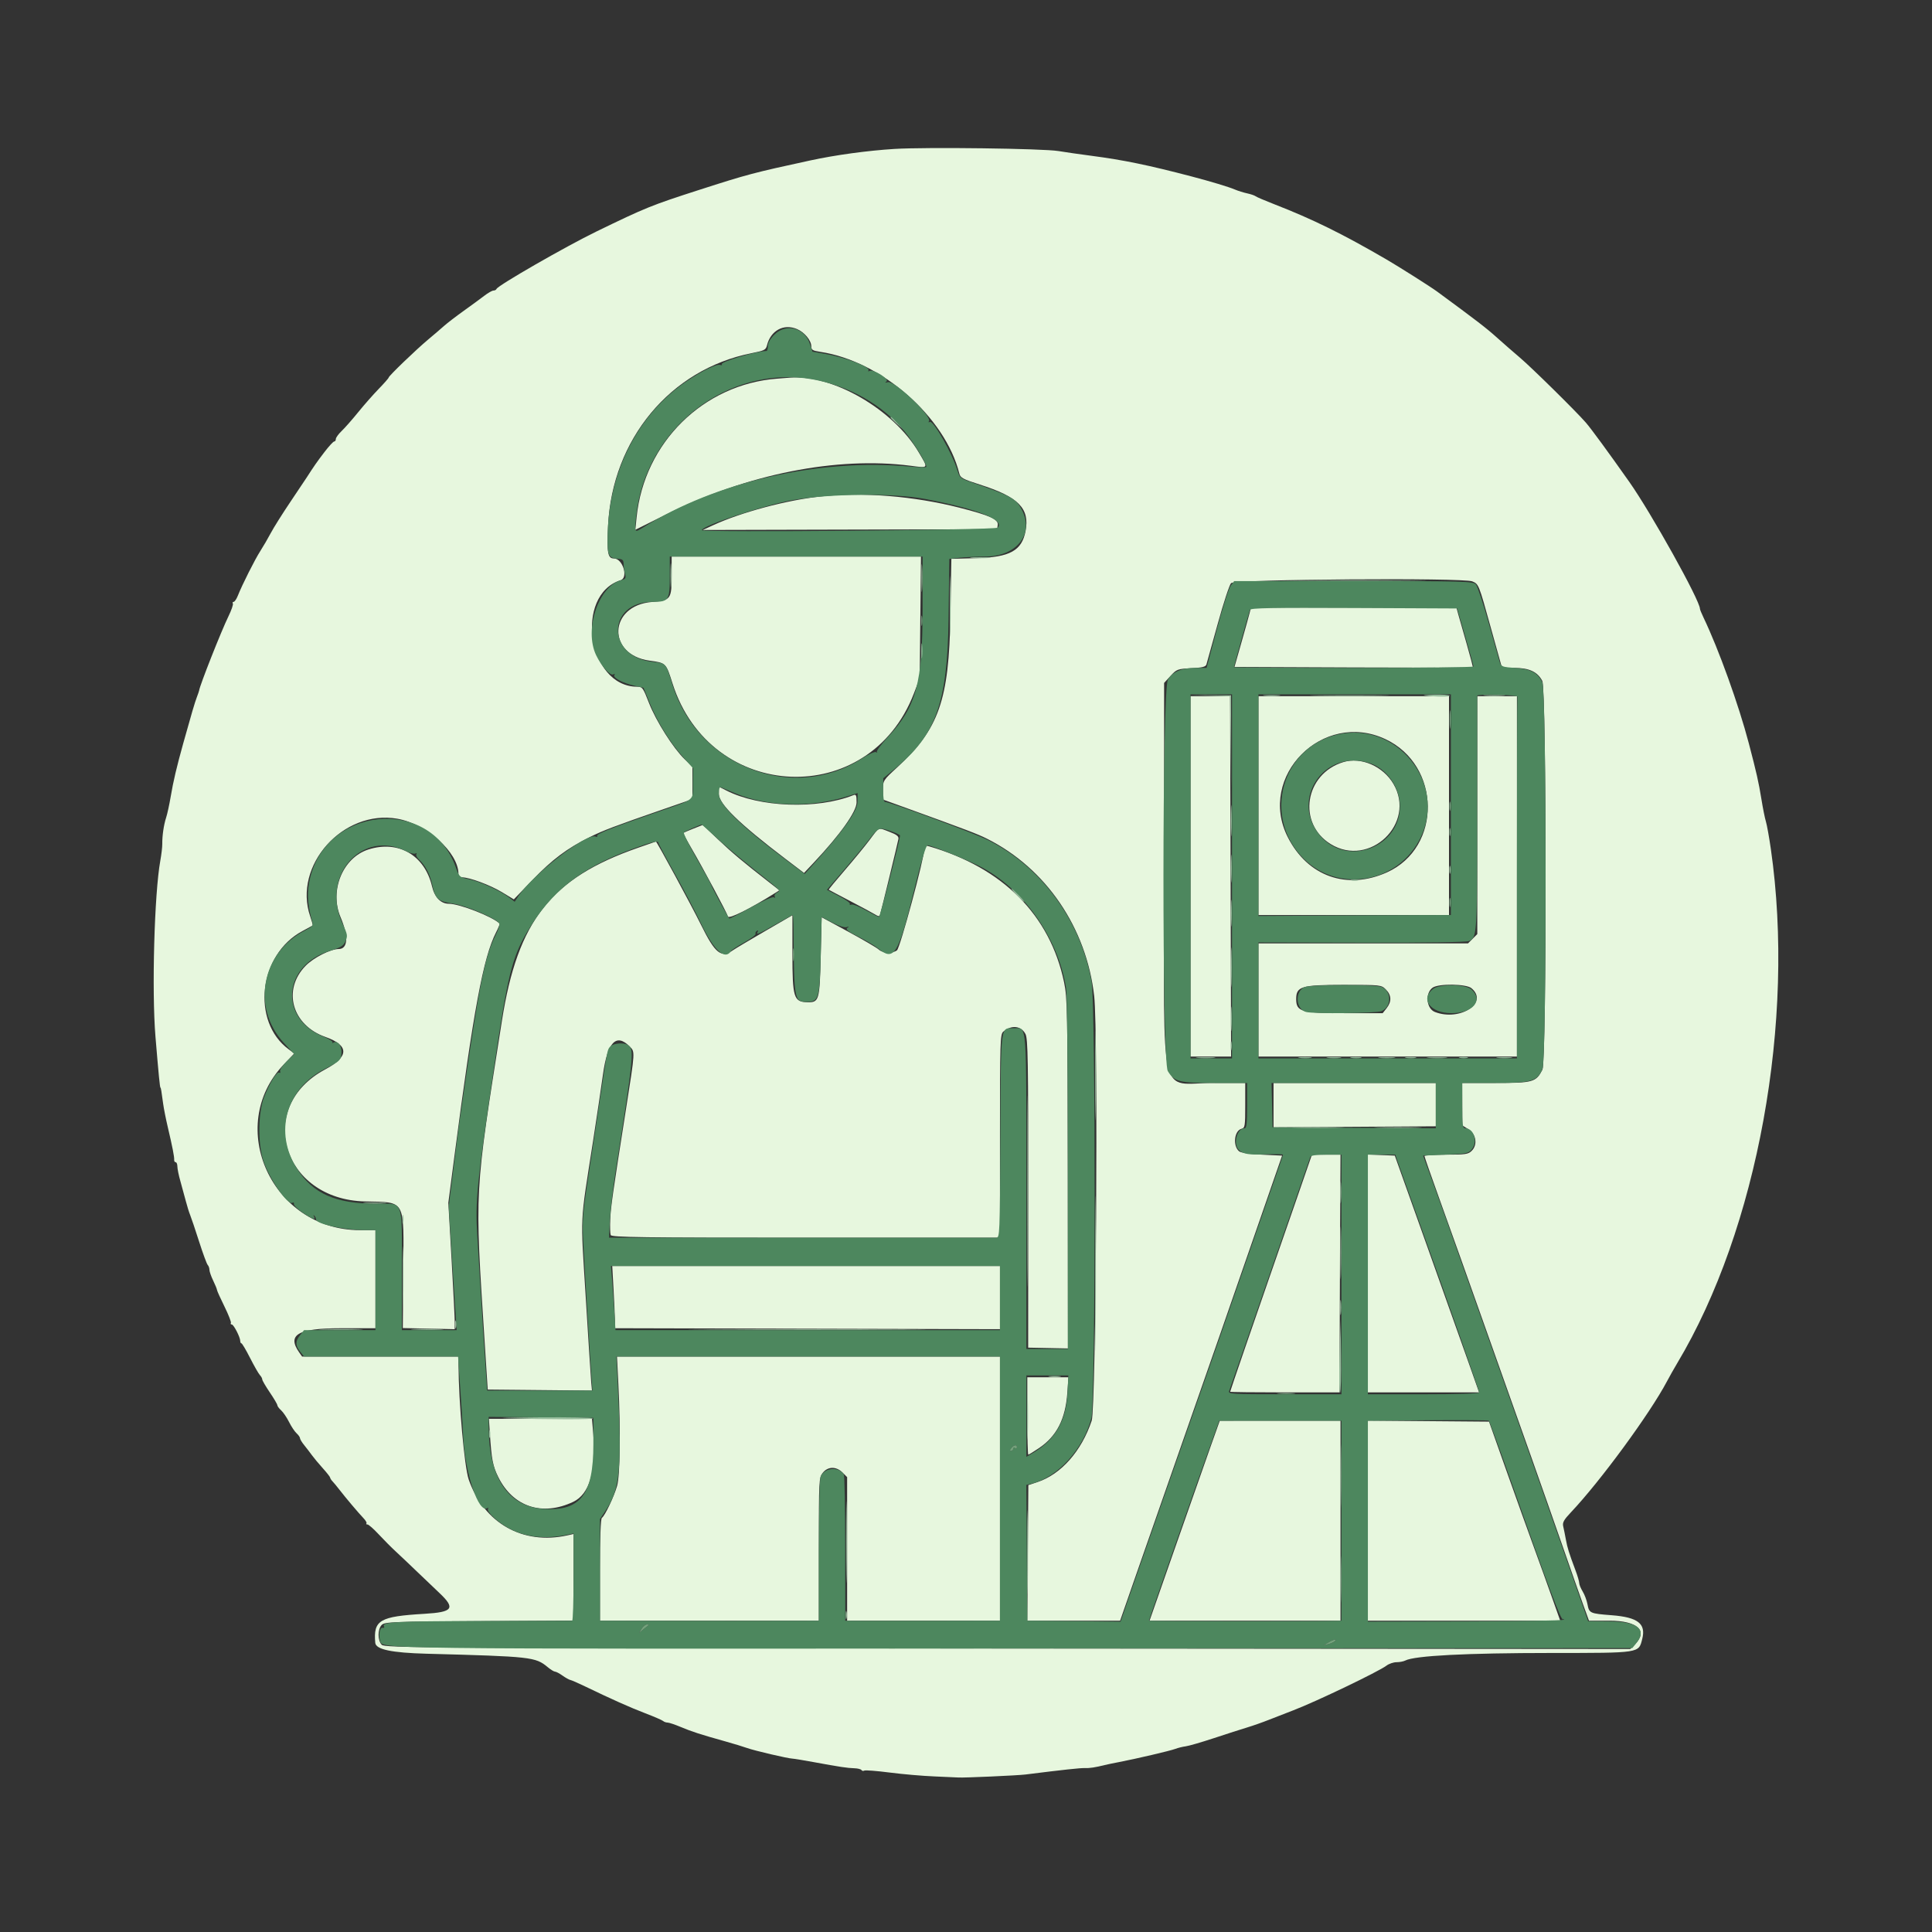
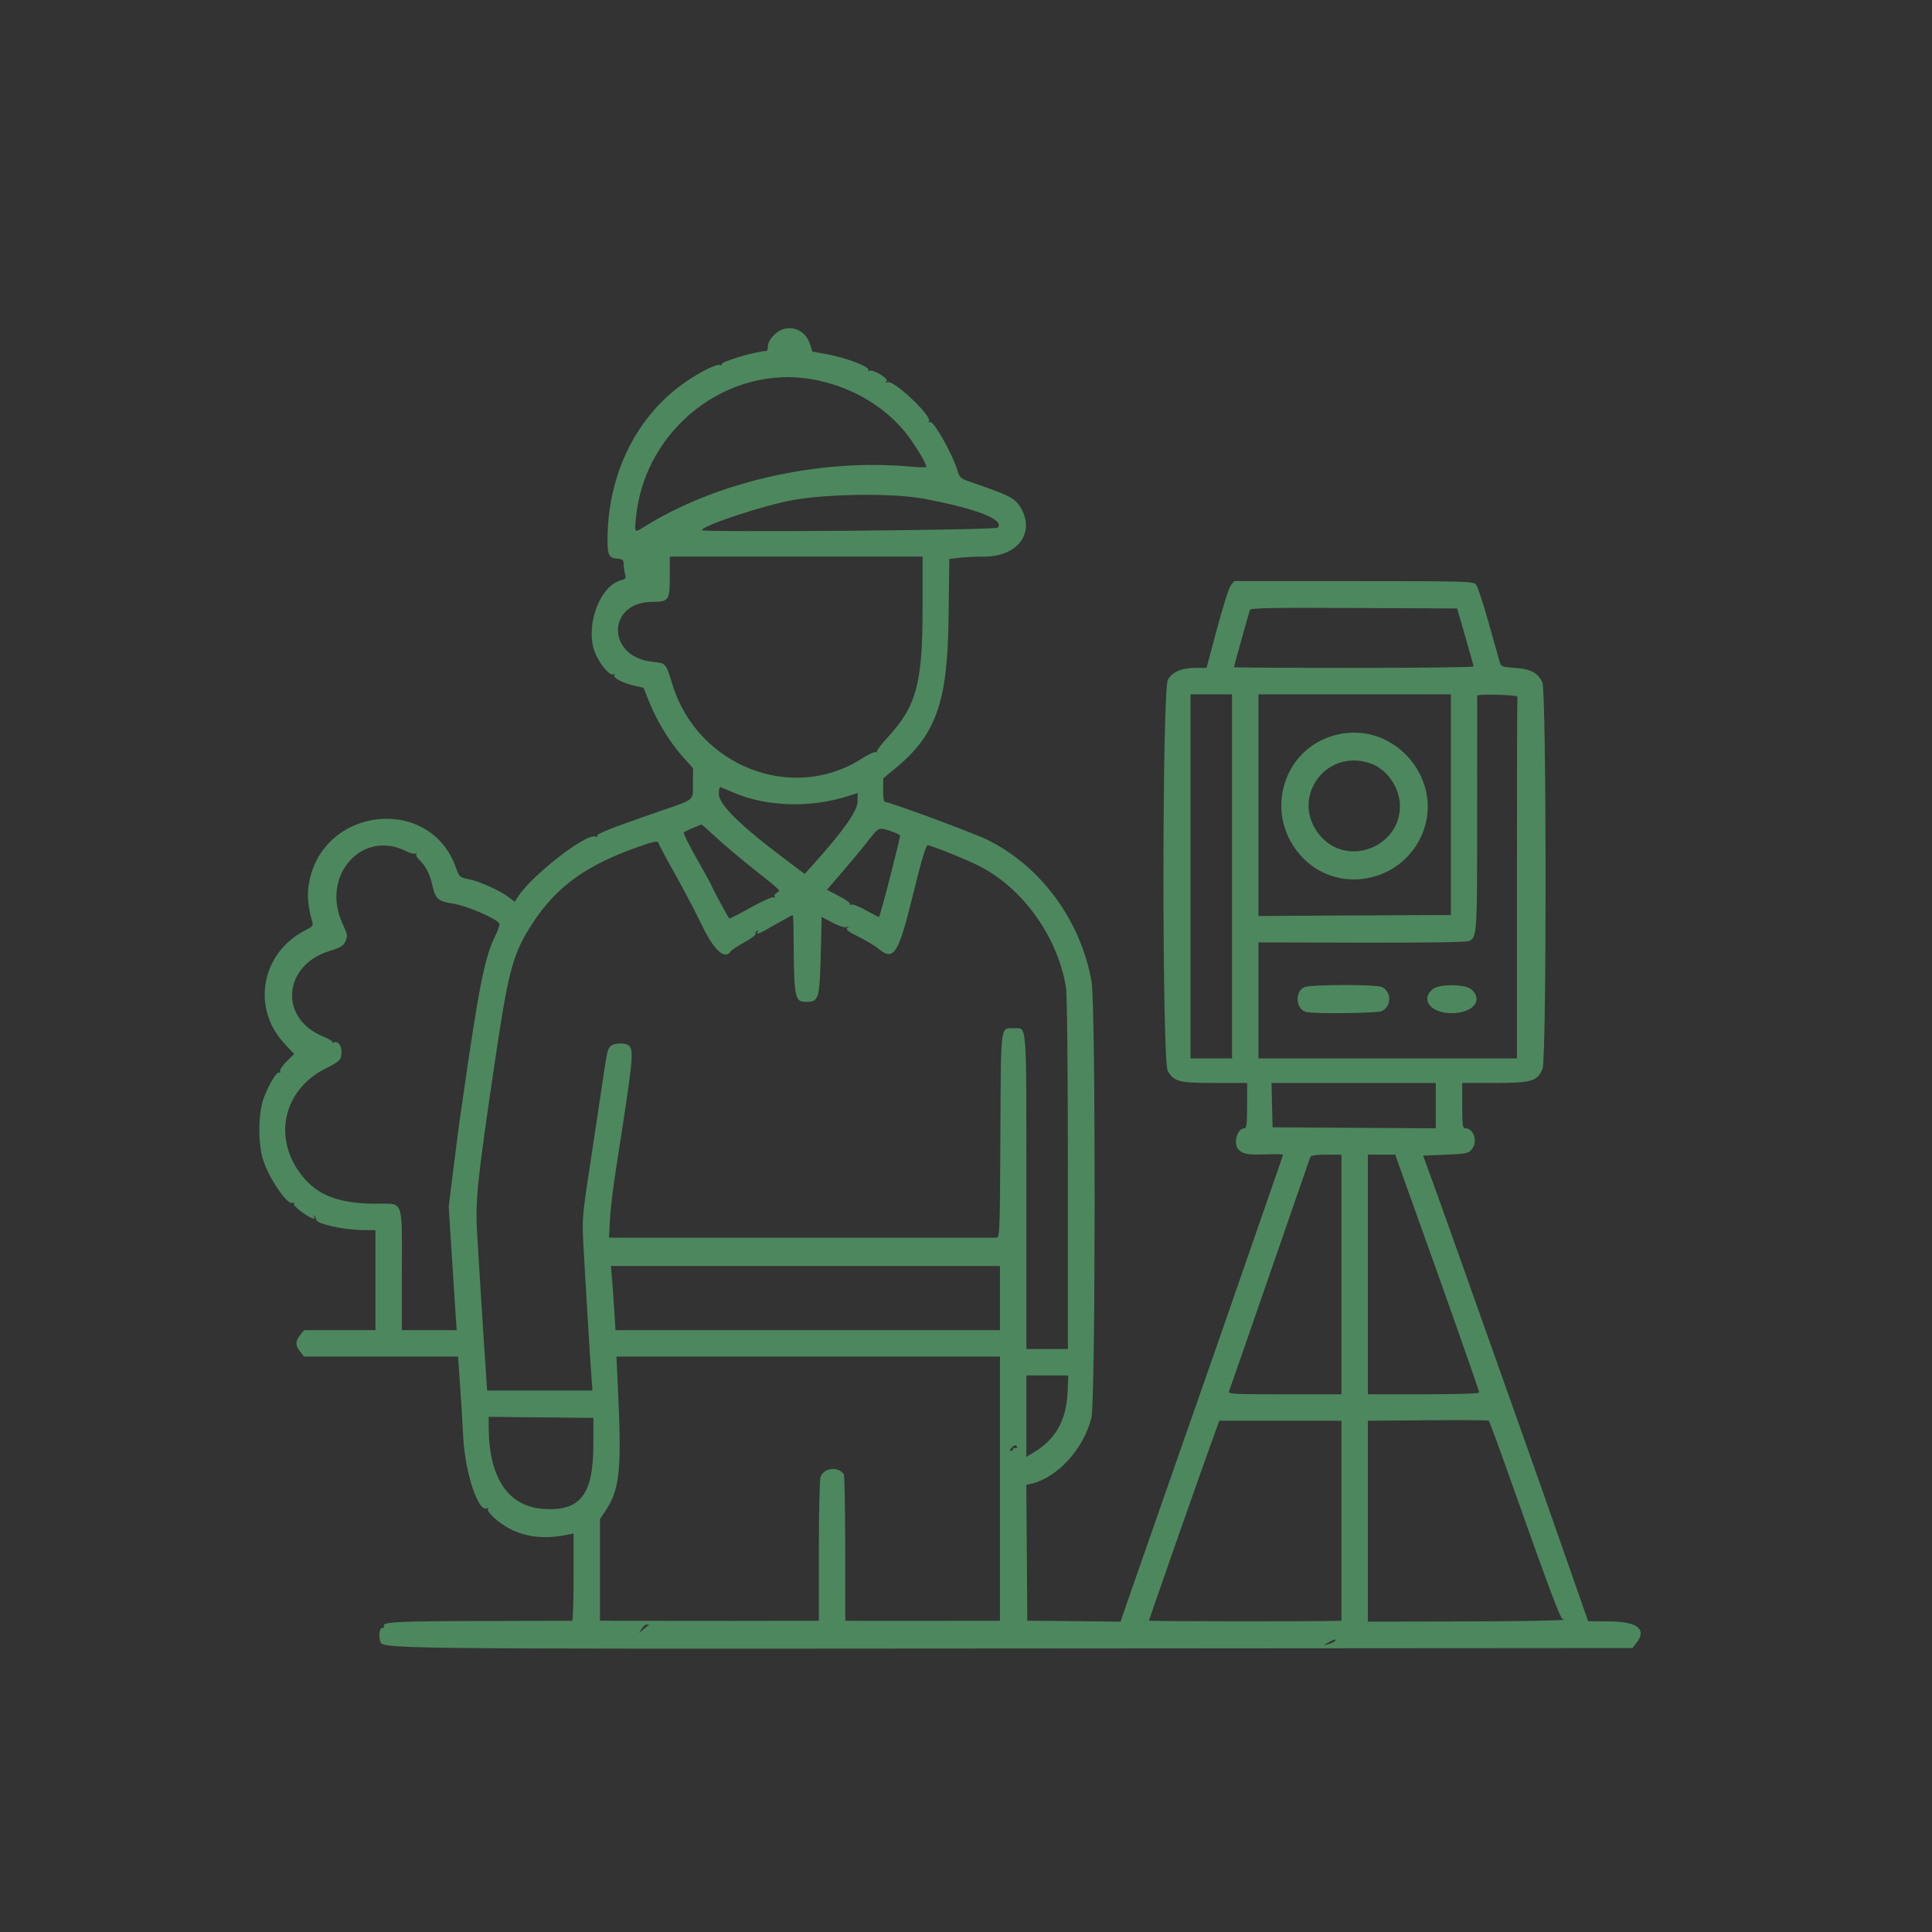
<svg xmlns="http://www.w3.org/2000/svg" id="svg" width="512" height="512" viewBox="0, 0, 512,512">
  <rect x="0" y="0" width="512" height="512" fill="#333333" stroke="none" />
  <g id="svgg">
-     <path id="path0" d="M237.000 39.471 C 229.913 39.911,221.368 41.080,214.750 42.515 C 199.638 45.792,198.069 46.208,185.250 50.337 C 172.610 54.409,171.095 55.022,158.113 61.327 C 149.955 65.288,131.944 75.637,131.583 76.569 C 131.492 76.806,131.129 77.000,130.777 77.000 C 130.425 77.000,129.333 77.619,128.351 78.375 C 127.368 79.131,124.918 80.926,122.907 82.363 C 120.896 83.800,118.548 85.600,117.691 86.363 C 116.833 87.126,114.922 88.763,113.444 90.000 C 110.197 92.719,103.015 99.632,103.006 100.048 C 103.003 100.212,101.819 101.562,100.375 103.048 C 98.931 104.534,96.474 107.325,94.915 109.250 C 93.356 111.175,91.387 113.411,90.540 114.219 C 89.693 115.026,89.000 115.982,89.000 116.344 C 89.000 116.705,88.802 117.000,88.560 117.000 C 88.318 117.000,87.137 118.289,85.935 119.864 C 83.995 122.407,83.266 123.452,81.268 126.555 C 80.983 126.998,79.024 129.926,76.914 133.061 C 74.804 136.197,72.487 139.884,71.764 141.256 C 71.041 142.628,69.799 144.762,69.005 146.000 C 67.538 148.284,64.200 154.913,63.024 157.875 C 62.669 158.769,62.168 159.500,61.910 159.500 C 61.652 159.500,61.563 159.697,61.712 159.938 C 61.860 160.179,61.337 161.697,60.549 163.313 C 58.619 167.266,52.932 181.658,52.769 183.000 C 52.752 183.137,52.482 183.925,52.168 184.750 C 51.617 186.199,50.763 189.096,48.559 197.000 C 46.818 203.246,45.920 207.059,45.236 211.116 C 44.877 213.243,44.333 215.742,44.026 216.671 C 43.405 218.552,42.974 221.510,43.004 223.680 C 43.015 224.466,42.782 226.445,42.486 228.077 C 40.902 236.812,40.193 262.597,41.202 274.750 C 42.045 284.899,42.374 288.250,42.528 288.250 C 42.640 288.250,42.802 289.220,43.236 292.500 C 43.400 293.738,43.958 296.550,44.477 298.750 C 45.695 303.911,46.218 306.595,46.159 307.375 C 46.133 307.719,46.311 308.000,46.556 308.000 C 46.800 308.000,47.003 308.506,47.006 309.125 C 47.009 309.744,47.365 311.488,47.798 313.000 C 48.230 314.512,48.874 316.875,49.230 318.250 C 49.586 319.625,50.111 321.313,50.397 322.000 C 50.682 322.688,51.743 325.837,52.754 329.000 C 53.765 332.163,54.796 334.964,55.046 335.225 C 55.296 335.486,55.500 336.063,55.500 336.506 C 55.500 336.949,55.950 338.244,56.500 339.382 C 57.050 340.520,57.504 341.631,57.508 341.851 C 57.513 342.070,58.399 344.038,59.477 346.224 C 60.555 348.409,61.325 350.378,61.189 350.599 C 61.053 350.819,61.154 351.000,61.414 351.000 C 61.930 351.000,63.666 354.370,63.666 355.375 C 63.667 355.719,63.810 356.000,63.986 356.000 C 64.161 356.000,65.192 357.744,66.276 359.875 C 67.360 362.006,68.529 364.047,68.874 364.411 C 69.218 364.774,69.500 365.293,69.500 365.563 C 69.500 365.834,70.400 367.380,71.500 369.000 C 72.600 370.620,73.500 372.148,73.500 372.395 C 73.500 372.643,73.953 373.255,74.507 373.756 C 75.060 374.257,76.001 375.644,76.598 376.838 C 77.194 378.033,78.091 379.380,78.591 379.832 C 79.091 380.285,79.500 380.869,79.500 381.130 C 79.500 381.392,80.006 382.229,80.625 382.990 C 81.244 383.751,82.161 384.947,82.664 385.646 C 83.167 386.345,84.457 387.892,85.532 389.084 C 86.607 390.275,87.489 391.403,87.493 391.589 C 87.497 391.776,87.786 392.226,88.136 392.589 C 88.485 392.953,89.290 393.925,89.924 394.750 C 91.520 396.826,95.032 400.985,96.322 402.325 C 96.912 402.938,97.268 403.566,97.114 403.720 C 96.959 403.874,97.080 404.000,97.383 404.000 C 97.685 404.000,99.016 405.169,100.341 406.597 C 101.666 408.026,103.739 410.107,104.947 411.222 C 106.156 412.338,108.545 414.600,110.257 416.250 C 111.970 417.900,114.762 420.564,116.462 422.170 C 120.764 426.234,120.046 427.233,112.500 427.677 C 100.563 428.379,98.926 429.343,99.447 435.363 C 99.600 437.129,103.752 438.008,113.113 438.257 C 140.872 438.993,141.901 439.108,145.163 441.823 C 145.941 442.471,146.806 443.000,147.086 443.000 C 147.366 443.000,148.257 443.471,149.066 444.047 C 149.874 444.623,150.809 445.145,151.143 445.209 C 151.477 445.272,153.213 446.029,155.000 446.892 C 162.092 450.315,166.942 452.480,171.000 454.034 C 173.338 454.929,175.464 455.850,175.725 456.081 C 175.986 456.311,176.521 456.500,176.912 456.500 C 177.304 456.500,178.891 457.032,180.437 457.682 C 183.379 458.918,185.600 459.635,192.250 461.495 C 194.450 462.111,197.037 462.899,198.000 463.247 C 199.909 463.938,208.792 466.015,210.000 466.053 C 210.412 466.066,213.000 466.491,215.750 466.998 C 222.514 468.245,224.568 468.555,226.443 468.608 C 227.319 468.633,228.156 468.847,228.302 469.085 C 228.449 469.322,228.780 469.386,229.039 469.226 C 229.297 469.066,232.319 469.298,235.755 469.741 C 239.190 470.184,244.532 470.647,247.625 470.770 C 250.719 470.893,253.588 471.021,254.000 471.055 C 255.325 471.164,269.680 470.523,271.750 470.263 C 281.592 469.024,286.443 468.499,287.500 468.559 C 288.662 468.624,290.323 468.371,292.750 467.758 C 293.300 467.619,294.988 467.269,296.500 466.979 C 301.095 466.100,310.172 463.972,311.500 463.463 C 312.188 463.199,313.425 462.895,314.250 462.787 C 315.075 462.679,318.450 461.699,321.750 460.608 C 325.050 459.517,328.988 458.251,330.500 457.796 C 332.012 457.341,334.600 456.432,336.250 455.775 C 337.900 455.119,340.825 453.981,342.750 453.246 C 348.736 450.961,365.333 443.001,367.442 441.403 C 368.098 440.906,369.294 440.500,370.100 440.500 C 370.906 440.500,371.945 440.302,372.408 440.061 C 374.885 438.769,388.533 438.064,411.225 438.054 C 434.789 438.044,434.250 438.128,435.210 434.338 C 436.237 430.289,434.057 428.593,427.136 428.057 C 421.321 427.607,421.144 427.526,420.692 425.118 C 420.502 424.102,419.931 422.591,419.425 421.760 C 418.918 420.930,418.503 419.917,418.502 419.510 C 418.501 419.102,418.077 417.640,417.560 416.260 C 415.781 411.513,415.384 410.244,414.973 408.000 C 414.747 406.762,414.429 405.188,414.267 404.500 C 414.030 403.490,414.427 402.770,416.334 400.756 C 424.084 392.568,437.256 374.608,441.746 366.107 C 442.431 364.811,443.665 362.625,444.488 361.250 C 465.781 325.685,475.842 270.420,469.293 225.000 C 468.837 221.838,468.246 218.557,467.980 217.709 C 467.714 216.862,467.174 214.162,466.780 211.709 C 466.082 207.367,465.484 204.720,463.456 197.000 C 460.771 186.774,455.469 172.047,451.475 163.717 C 450.939 162.599,450.500 161.525,450.500 161.330 C 450.500 159.128,437.589 135.942,431.765 127.685 C 426.111 119.670,421.701 113.651,420.271 112.000 C 417.723 109.057,405.893 97.402,402.762 94.750 C 401.138 93.375,398.374 90.962,396.619 89.388 C 393.842 86.898,391.367 84.995,380.810 77.236 C 379.113 75.989,370.762 70.699,367.413 68.750 C 355.786 61.982,347.821 58.061,337.750 54.148 C 335.275 53.186,333.025 52.223,332.750 52.007 C 332.475 51.792,331.463 51.447,330.502 51.241 C 329.541 51.035,328.078 50.576,327.252 50.222 C 325.677 49.546,320.826 48.083,315.750 46.752 C 304.326 43.758,297.720 42.396,289.250 41.289 C 286.225 40.894,282.288 40.327,280.500 40.030 C 276.418 39.350,245.363 38.951,237.000 39.471 M211.182 87.189 C 213.167 88.019,215.000 90.213,215.000 91.761 C 215.000 92.721,215.350 92.939,217.375 93.242 C 233.551 95.662,250.507 110.509,254.240 125.520 C 254.514 126.623,255.224 127.002,259.653 128.412 C 269.912 131.677,272.915 134.715,271.793 140.694 C 270.809 145.943,267.659 147.680,258.686 147.920 L 252.122 148.095 251.871 163.173 C 251.498 185.555,248.826 193.166,237.763 203.360 C 234.031 206.799,234.000 206.848,234.000 209.359 L 234.000 211.891 239.875 214.018 C 256.308 219.968,259.082 221.024,261.563 222.269 C 277.218 230.129,287.924 245.853,289.977 264.000 C 291.065 273.623,290.477 373.022,289.311 376.500 C 286.600 384.583,281.211 390.687,274.946 392.768 L 272.524 393.572 272.387 411.536 L 272.250 429.500 284.545 429.500 L 296.839 429.500 300.974 417.625 C 303.248 411.094,308.927 394.837,313.594 381.500 C 323.012 354.584,324.171 351.254,333.356 324.750 L 339.767 306.250 334.457 306.000 C 331.223 305.848,328.848 305.500,328.379 305.110 C 326.653 303.672,327.076 299.648,329.006 299.143 C 329.928 298.902,330.000 298.451,330.000 292.942 L 330.000 287.000 321.452 287.000 C 306.942 287.000,308.500 293.639,308.500 231.791 L 308.500 180.985 310.200 179.130 C 311.830 177.352,312.058 177.266,315.684 177.083 C 318.647 176.934,319.521 176.714,319.718 176.071 C 319.857 175.620,321.207 170.766,322.718 165.285 C 324.229 159.804,325.819 154.967,326.250 154.535 C 327.279 153.506,387.738 153.063,390.161 154.067 C 391.871 154.775,391.888 154.816,395.041 166.207 C 396.419 171.181,397.663 175.644,397.806 176.125 C 398.021 176.845,398.660 177.000,401.409 177.002 C 405.261 177.004,407.484 178.053,408.726 180.453 C 409.872 182.670,409.905 281.267,408.760 283.481 C 407.053 286.782,406.289 287.000,396.433 287.000 L 387.500 287.000 387.519 292.625 L 387.539 298.250 389.144 299.257 C 391.200 300.545,391.636 303.364,390.028 304.972 C 389.110 305.890,388.386 306.000,383.250 306.000 C 380.087 306.000,377.500 306.167,377.500 306.370 C 377.500 306.574,379.285 311.693,381.466 317.745 C 385.115 327.869,387.558 334.726,397.501 362.750 C 399.452 368.250,403.166 378.712,405.754 386.000 C 408.341 393.288,412.137 404.087,414.190 410.000 C 416.242 415.913,418.635 422.719,419.508 425.125 L 421.095 429.500 426.570 429.500 C 433.946 429.500,436.837 432.208,433.270 435.775 L 432.041 437.004 267.038 436.877 C 111.175 436.757,101.988 436.702,101.168 435.882 C 100.039 434.753,100.039 431.747,101.168 430.618 C 101.964 429.821,104.080 429.739,127.018 429.612 L 152.000 429.473 152.000 417.999 L 152.000 406.525 150.375 406.887 C 138.592 409.516,128.238 403.662,124.216 392.097 C 123.071 388.802,121.545 371.638,121.508 361.625 L 121.500 359.500 100.778 359.500 L 80.057 359.500 79.278 358.389 C 76.008 353.719,78.953 352.000,90.227 352.000 L 99.500 352.000 99.500 339.000 L 99.500 326.000 95.355 326.000 C 72.144 326.000,59.538 298.515,75.212 282.082 L 77.984 279.176 76.483 278.066 C 66.519 270.700,68.579 252.938,80.113 246.759 C 81.563 245.982,82.806 245.307,82.874 245.258 C 82.941 245.209,82.634 244.103,82.189 242.798 C 77.611 229.362,90.924 214.469,105.279 216.968 C 113.086 218.328,121.497 225.928,121.500 231.625 C 121.500 232.150,121.879 232.500,122.447 232.500 C 124.395 232.500,129.873 234.533,132.967 236.403 L 136.168 238.339 141.158 233.159 C 146.348 227.770,150.310 224.804,156.250 221.858 C 159.857 220.070,162.790 218.959,175.875 214.425 L 183.500 211.783 183.500 207.493 L 183.500 203.203 181.455 201.226 C 178.408 198.282,173.857 191.098,171.977 186.266 C 170.398 182.206,170.244 181.999,168.784 181.989 C 155.766 181.896,152.077 157.693,164.481 153.756 C 166.591 153.086,165.015 148.000,162.698 148.000 C 161.058 148.000,160.803 146.573,161.146 139.312 C 162.226 116.460,177.664 97.868,199.089 93.618 C 202.534 92.935,202.960 92.723,203.248 91.553 C 204.218 87.603,207.652 85.715,211.182 87.189 M206.000 100.344 C 186.411 101.820,170.714 117.281,168.709 137.073 L 168.373 140.395 176.756 136.225 C 198.073 125.620,221.725 120.924,241.242 123.421 C 246.187 124.054,246.059 124.255,243.485 119.892 C 236.746 108.472,220.609 99.139,209.250 100.091 C 208.700 100.137,207.238 100.251,206.000 100.344 M217.554 131.560 C 208.497 132.531,196.464 135.742,189.000 139.179 L 186.250 140.446 225.250 140.348 L 264.250 140.250 264.411 139.113 C 264.622 137.631,262.320 136.595,254.250 134.541 C 242.222 131.478,228.624 130.373,217.554 131.560 M178.000 152.404 C 178.000 158.808,177.772 159.119,172.779 159.528 C 161.279 160.468,160.754 173.527,172.154 175.080 C 176.502 175.672,176.496 175.667,178.217 181.089 C 188.271 212.765,230.383 214.528,242.191 183.767 L 243.733 179.750 243.898 163.625 L 244.063 147.500 211.031 147.500 L 178.000 147.500 178.000 152.404 M331.180 162.375 C 330.994 163.131,330.011 166.675,328.996 170.250 L 327.151 176.750 358.655 176.879 C 375.982 176.950,390.223 176.944,390.300 176.867 C 390.378 176.789,389.662 174.031,388.711 170.738 C 387.759 167.445,386.751 163.906,386.471 162.875 L 385.961 161.000 358.740 161.000 L 331.519 161.000 331.180 162.375 M315.500 232.250 L 315.500 280.000 320.875 280.000 L 326.250 280.000 326.120 232.250 L 325.990 184.500 320.745 184.500 L 315.500 184.500 315.500 232.250 M333.500 213.500 L 333.500 242.500 358.750 242.500 L 384.000 242.500 384.000 213.500 L 384.000 184.500 358.750 184.500 L 333.500 184.500 333.500 213.500 M391.500 216.023 L 391.500 247.545 390.273 248.773 L 389.045 250.000 361.273 250.000 L 333.500 250.000 333.500 265.000 L 333.500 280.000 367.750 280.000 L 402.000 280.000 402.000 232.250 L 402.000 184.500 396.750 184.500 L 391.500 184.500 391.500 216.023 M367.123 195.867 C 381.931 202.797,382.191 224.617,367.544 231.190 C 356.950 235.944,346.568 232.264,341.287 221.881 C 333.079 205.746,350.579 188.125,367.123 195.867 M355.997 201.967 C 345.758 205.082,343.724 218.189,352.628 223.681 C 362.979 230.065,375.390 218.182,369.273 207.743 C 366.534 203.070,360.707 200.535,355.997 201.967 M190.500 210.405 C 190.500 213.027,195.906 218.293,208.163 227.610 L 213.077 231.345 215.712 228.548 C 222.649 221.184,227.000 215.060,227.000 212.658 C 227.000 210.702,226.881 210.440,226.125 210.739 C 216.509 214.544,201.271 213.975,192.464 209.482 L 190.500 208.480 190.500 210.405 M183.752 219.596 C 182.377 220.137,181.185 220.649,181.101 220.732 C 181.018 220.816,182.050 222.766,183.395 225.067 C 186.278 229.999,192.680 241.978,192.912 242.875 C 193.111 243.647,198.828 240.806,205.403 236.666 L 206.556 235.940 203.903 233.876 C 196.971 228.481,193.962 225.957,190.260 222.431 L 186.250 218.612 183.752 219.596 M230.415 222.648 C 229.131 224.354,226.152 227.983,223.795 230.713 C 221.438 233.442,219.563 235.724,219.630 235.783 C 219.696 235.842,222.225 237.181,225.250 238.758 C 228.275 240.336,231.260 241.943,231.884 242.331 C 232.789 242.893,233.059 242.905,233.220 242.392 C 233.536 241.390,237.914 223.361,238.092 222.334 C 238.212 221.639,237.645 221.185,235.750 220.459 C 232.603 219.253,233.134 219.035,230.415 222.648 M168.976 224.710 C 146.020 232.723,137.193 243.962,133.016 270.500 C 125.638 317.365,125.793 314.479,128.446 355.750 L 129.250 368.250 143.064 368.383 L 156.879 368.516 156.681 366.383 C 156.572 365.210,155.918 355.060,155.228 343.829 C 153.822 320.961,153.620 325.258,157.188 302.250 C 158.126 296.200,159.297 288.329,159.790 284.760 C 160.970 276.207,163.289 273.743,166.826 277.281 C 168.320 278.775,168.343 278.356,165.921 293.750 C 162.364 316.361,161.854 319.932,161.718 323.182 C 161.639 325.069,161.695 326.925,161.841 327.307 C 162.065 327.892,170.156 328.000,213.553 328.000 L 265.000 328.000 265.000 301.077 C 265.000 276.057,265.062 274.102,265.875 273.403 C 268.039 271.545,270.626 271.826,271.773 274.045 C 272.407 275.270,272.509 281.254,272.494 316.307 L 272.477 357.141 277.743 357.245 L 283.010 357.349 282.965 311.049 C 282.923 267.919,282.856 264.446,281.988 260.306 C 278.259 242.511,265.771 229.958,246.125 224.259 C 245.254 224.006,244.997 224.138,244.985 224.841 C 244.940 227.464,238.529 251.243,237.703 251.846 C 236.444 252.767,234.004 252.659,232.868 251.631 C 232.340 251.153,228.722 249.034,224.829 246.923 L 217.750 243.085 217.500 253.526 C 217.221 265.158,217.061 265.697,213.905 265.607 C 210.353 265.506,210.000 264.342,210.000 252.747 L 210.000 242.550 202.653 246.815 C 198.612 249.160,194.850 251.399,194.292 251.789 C 191.132 254.003,189.542 252.741,185.725 244.988 C 183.294 240.051,174.033 222.959,173.823 223.022 C 173.783 223.034,171.602 223.794,168.976 224.710 M97.608 225.128 C 90.847 227.295,87.269 235.989,90.242 243.025 C 92.412 248.161,92.221 251.500,89.757 251.500 C 87.620 251.500,83.087 253.798,80.991 255.944 C 74.765 262.317,77.368 271.683,86.232 274.798 C 92.557 277.021,92.560 280.011,86.239 283.369 C 67.397 293.379,74.749 317.882,96.750 318.397 C 107.631 318.652,107.034 317.549,106.873 337.100 L 106.750 351.950 113.626 352.100 L 120.502 352.250 120.515 350.500 C 120.522 349.538,120.142 342.000,119.670 333.750 L 118.812 318.750 120.411 306.500 C 125.486 267.623,128.072 253.720,131.466 247.067 C 132.073 245.877,132.498 244.836,132.410 244.754 C 130.385 242.864,121.801 239.519,118.942 239.506 C 116.800 239.496,115.172 237.808,114.483 234.879 C 112.540 226.624,105.548 222.584,97.608 225.128 M367.273 262.227 C 368.773 263.727,368.838 265.435,367.464 267.183 L 366.427 268.500 356.191 268.500 C 344.863 268.500,343.500 268.097,343.500 264.750 C 343.500 261.416,344.885 261.000,356.000 261.000 C 365.999 261.000,366.051 261.006,367.273 262.227 M389.943 261.875 C 394.592 265.735,386.924 270.742,380.272 268.189 C 377.989 267.313,377.603 263.185,379.668 261.738 C 381.263 260.622,388.550 260.718,389.943 261.875 M337.500 292.875 L 337.500 298.750 359.000 298.615 L 380.500 298.479 380.500 292.740 L 380.500 287.000 359.000 287.000 L 337.500 287.000 337.500 292.875 M343.052 319.375 C 340.507 326.731,337.559 335.225,336.501 338.250 C 333.140 347.861,326.000 368.653,326.000 368.830 C 326.000 368.923,332.525 369.000,340.500 369.000 L 355.000 369.000 355.007 359.625 C 355.011 354.469,355.067 340.294,355.132 328.125 L 355.250 306.000 351.464 306.000 L 347.679 306.000 343.052 319.375 M362.500 337.478 L 362.500 369.000 377.235 369.000 L 391.970 369.000 389.636 362.375 C 388.352 358.731,383.326 344.613,378.467 331.000 L 369.633 306.250 366.067 306.103 L 362.500 305.956 362.500 337.478 M162.580 341.375 C 162.762 344.606,162.931 348.317,162.955 349.620 L 163.000 351.991 214.000 352.120 L 265.000 352.250 265.000 343.875 L 265.000 335.500 213.625 335.500 L 162.250 335.499 162.580 341.375 M163.879 366.875 C 164.489 379.014,164.341 390.926,163.545 393.750 C 162.749 396.577,160.284 401.765,159.511 402.243 C 159.183 402.446,159.000 407.392,159.000 416.030 L 159.000 429.500 188.000 429.500 L 217.000 429.500 217.000 410.567 C 217.000 392.171,217.029 391.598,218.036 390.317 C 219.391 388.595,221.603 388.557,223.273 390.227 L 224.500 391.455 224.500 410.477 L 224.500 429.500 244.750 429.500 L 265.000 429.500 265.000 394.500 L 265.000 359.500 214.254 359.500 L 163.509 359.500 163.879 366.875 M272.250 375.250 C 272.250 380.887,272.366 385.500,272.507 385.500 C 272.648 385.500,273.929 384.715,275.354 383.755 C 280.033 380.604,282.352 376.079,282.852 369.125 L 283.149 365.000 277.699 365.000 L 272.250 365.000 272.250 375.250 M129.805 379.625 C 130.257 386.772,130.591 388.522,132.066 391.475 C 136.000 399.347,143.704 401.885,151.900 398.009 C 156.196 395.977,158.035 389.840,157.232 380.207 L 156.882 376.000 143.229 376.000 L 129.575 376.000 129.805 379.625 M320.809 383.381 C 319.466 387.159,315.280 399.081,311.506 409.875 L 304.645 429.500 329.948 429.500 L 355.250 429.500 355.250 403.000 L 355.250 376.500 339.250 376.506 L 323.250 376.513 320.809 383.381 M362.500 402.993 L 362.500 429.500 387.988 429.500 L 413.477 429.500 411.218 423.125 C 409.975 419.619,407.845 413.712,406.483 410.000 C 405.121 406.288,401.892 397.288,399.306 390.000 L 394.606 376.750 378.553 376.618 L 362.500 376.486 362.500 402.993 " stroke="none" fill="#e7f7de" fill-rule="evenodd" />
    <path id="path1" d="M205.200 88.700 C 204.138 89.762,203.500 90.888,203.500 91.700 C 203.500 92.415,203.331 93.004,203.125 93.009 C 200.343 93.073,190.873 95.891,191.272 96.536 C 191.426 96.785,191.226 96.863,190.827 96.710 C 189.972 96.382,185.874 98.376,182.000 101.004 C 168.774 109.977,161.017 125.516,161.003 143.064 C 161.000 147.242,161.363 147.897,163.783 148.082 C 164.990 148.174,165.252 148.420,165.262 149.472 C 165.269 150.175,165.436 151.345,165.633 152.072 C 165.942 153.208,165.814 153.438,164.716 153.714 C 158.647 155.237,154.727 166.833,157.980 173.637 C 159.391 176.588,161.758 179.208,162.563 178.711 C 162.926 178.486,163.022 178.560,162.811 178.901 C 162.372 179.612,165.009 181.009,168.149 181.730 L 170.549 182.280 172.175 186.314 C 174.182 191.292,177.597 196.816,181.053 200.678 L 183.674 203.605 183.626 207.665 C 183.569 212.427,184.685 211.581,173.250 215.535 C 161.834 219.481,157.961 221.032,158.270 221.533 C 158.425 221.783,158.201 221.854,157.772 221.689 C 155.344 220.758,140.998 231.909,137.288 237.613 L 136.401 238.975 134.826 237.775 C 132.521 236.019,127.195 233.611,124.271 233.004 C 121.789 232.489,121.703 232.412,120.799 229.863 C 113.955 210.566,85.369 213.728,81.867 234.169 C 81.336 237.272,81.613 240.361,82.779 244.340 C 83.046 245.253,82.745 245.609,80.924 246.532 C 69.303 252.425,66.546 267.012,75.271 276.436 L 77.958 279.338 75.968 281.281 C 74.874 282.349,74.094 283.522,74.234 283.888 C 74.374 284.253,74.274 284.419,74.012 284.258 C 73.389 283.872,71.458 286.981,69.980 290.750 C 68.441 294.674,68.297 302.670,69.683 307.250 C 71.147 312.087,76.223 319.539,77.512 318.743 C 77.794 318.568,77.963 318.710,77.887 319.057 C 77.812 319.404,78.844 320.434,80.182 321.344 C 82.712 323.068,83.815 323.444,83.199 322.375 C 82.990 322.012,83.030 321.925,83.295 322.167 C 83.545 322.396,83.750 322.837,83.750 323.146 C 83.750 324.335,90.935 325.948,96.375 325.981 L 99.500 326.000 99.500 339.250 L 99.500 352.500 90.036 352.500 L 80.573 352.500 79.536 353.817 C 78.229 355.479,78.229 356.521,79.536 358.183 L 80.573 359.500 100.983 359.500 L 121.394 359.500 121.713 364.125 C 122.354 373.423,122.475 375.353,122.754 380.750 C 123.259 390.488,126.823 401.095,129.115 399.679 C 129.422 399.489,129.511 399.578,129.321 399.885 C 128.851 400.646,132.248 403.709,135.236 405.220 C 139.598 407.424,144.665 407.926,150.375 406.719 L 152.000 406.375 152.000 417.938 C 152.000 424.297,151.831 429.510,151.625 429.522 C 151.419 429.534,140.563 429.562,127.500 429.584 C 104.891 429.623,101.031 429.837,101.757 431.011 C 101.932 431.294,101.782 431.463,101.424 431.387 C 100.670 431.228,100.284 433.071,100.714 434.783 C 101.279 437.036,97.376 436.988,268.691 436.866 L 432.588 436.750 433.544 435.570 C 436.547 431.861,434.116 429.765,426.729 429.694 L 420.869 429.637 419.230 424.944 C 409.886 398.188,406.163 387.608,400.511 371.750 C 396.884 361.575,391.372 346.050,388.263 337.250 C 385.153 328.450,381.377 317.875,379.872 313.750 L 377.135 306.250 383.114 306.000 C 388.640 305.769,389.164 305.661,390.046 304.570 C 391.717 302.502,390.588 299.000,388.250 299.000 C 387.625 299.000,387.500 298.000,387.500 293.000 L 387.500 287.000 396.125 286.998 C 405.889 286.996,407.404 286.548,408.780 283.255 C 409.899 280.578,409.854 183.130,408.733 180.826 C 407.478 178.245,405.729 177.318,401.553 177.018 C 398.119 176.771,397.800 176.653,397.453 175.500 C 397.246 174.813,395.915 170.088,394.495 165.000 C 393.074 159.912,391.560 155.356,391.129 154.875 C 390.398 154.059,388.207 154.000,358.709 154.000 L 327.073 154.000 326.161 155.182 C 325.660 155.832,324.012 161.007,322.500 166.681 L 319.750 176.998 316.859 176.999 C 313.169 177.000,310.788 178.004,309.513 180.095 C 307.954 182.651,307.923 281.297,309.480 283.851 C 311.204 286.679,312.477 287.000,321.975 287.000 L 330.500 287.000 330.500 293.000 C 330.500 297.693,330.353 299.000,329.827 299.000 C 327.822 299.000,326.706 303.135,328.285 304.714 C 329.434 305.863,330.874 306.096,335.689 305.914 C 338.061 305.824,340.002 305.871,340.001 306.019 C 340.001 306.167,338.970 309.204,337.712 312.769 C 336.453 316.334,332.275 328.363,328.427 339.500 C 324.578 350.637,320.115 363.462,318.509 368.000 C 316.902 372.538,312.965 383.788,309.760 393.000 C 306.554 402.212,303.175 411.887,302.249 414.500 C 301.324 417.113,299.757 421.613,298.766 424.500 L 296.965 429.750 284.608 429.624 L 272.250 429.497 272.119 411.510 L 271.988 393.522 273.369 393.190 C 280.292 391.522,287.110 384.037,289.234 375.770 C 290.342 371.459,290.388 266.463,289.285 260.194 C 286.429 243.967,275.952 229.659,261.750 222.590 C 258.193 220.819,235.711 212.500,234.484 212.500 C 234.218 212.500,234.019 211.094,234.042 209.375 L 234.083 206.250 237.127 203.750 C 248.049 194.778,251.097 186.260,251.376 163.940 L 251.573 148.131 254.162 147.820 C 255.585 147.649,258.648 147.507,260.967 147.504 C 269.427 147.496,274.145 141.566,270.815 135.127 C 269.250 132.100,268.054 131.453,257.051 127.676 C 254.607 126.838,254.296 126.561,253.756 124.750 C 252.422 120.272,247.300 111.255,246.405 111.809 C 246.079 112.010,245.984 111.930,246.179 111.615 C 247.012 110.267,237.025 100.794,235.282 101.278 C 234.531 101.487,234.437 101.436,234.937 101.090 C 235.801 100.492,231.353 97.723,230.438 98.289 C 230.096 98.500,229.977 98.441,230.157 98.150 C 230.714 97.250,224.178 94.752,218.782 93.803 L 215.315 93.194 214.602 91.056 C 213.194 86.831,208.296 85.604,205.200 88.700 M215.283 100.525 C 225.062 102.258,233.893 107.260,239.788 114.407 C 242.062 117.164,245.500 122.766,245.500 123.715 C 245.500 123.894,243.531 123.862,241.125 123.645 C 216.964 121.463,189.563 127.716,170.471 139.768 C 168.108 141.260,168.109 141.262,168.601 136.665 C 171.084 113.493,192.945 96.569,215.283 100.525 M244.924 132.184 C 258.873 134.813,266.429 137.785,264.377 139.837 C 263.725 140.489,185.998 141.147,186.001 140.500 C 186.007 139.329,202.577 133.846,210.109 132.523 C 219.790 130.823,236.822 130.657,244.924 132.184 M244.500 161.206 C 244.500 181.066,242.854 187.176,235.305 195.330 C 233.504 197.274,232.193 199.044,232.391 199.263 C 232.588 199.481,232.483 199.507,232.157 199.320 C 231.831 199.133,230.161 199.887,228.446 200.996 C 210.084 212.864,184.947 203.106,178.226 181.500 C 176.374 175.546,176.601 175.801,172.796 175.374 C 160.684 174.016,160.793 159.500,172.915 159.500 C 177.234 159.500,177.500 159.107,177.500 152.714 L 177.500 147.500 211.000 147.500 L 244.500 147.500 244.500 161.206 M388.326 168.750 C 389.520 172.875,390.498 176.419,390.498 176.625 C 390.499 176.831,376.212 177.000,358.750 177.000 C 341.288 177.000,327.000 176.919,327.000 176.819 C 327.000 176.595,330.945 162.487,331.250 161.621 C 331.425 161.123,337.199 161.019,358.814 161.121 L 386.156 161.250 388.326 168.750 M326.500 232.250 L 326.500 280.500 321.000 280.500 L 315.500 280.500 315.500 232.250 L 315.500 184.000 321.000 184.000 L 326.500 184.000 326.500 232.250 M384.500 213.250 L 384.500 242.500 378.375 242.506 C 375.006 242.509,363.531 242.565,352.875 242.631 L 333.500 242.750 333.500 213.375 L 333.500 184.000 359.000 184.000 L 384.500 184.000 384.500 213.250 M402.125 184.625 C 402.056 184.831,402.000 206.488,402.000 232.750 L 402.000 280.500 367.750 280.500 L 333.500 280.500 333.500 265.125 L 333.500 249.750 360.864 249.812 C 377.896 249.851,388.637 249.688,389.309 249.382 C 391.435 248.413,391.472 247.834,391.459 215.633 C 391.452 198.647,391.459 184.574,391.473 184.358 C 391.488 184.143,393.919 184.030,396.875 184.108 C 399.831 184.186,402.194 184.419,402.125 184.625 M354.500 194.653 C 339.557 198.079,334.489 216.537,345.470 227.544 C 354.784 236.879,370.816 233.936,376.536 221.841 C 383.354 207.425,370.103 191.076,354.500 194.653 M363.131 202.287 C 367.568 203.799,371.000 208.749,371.000 213.636 C 371.000 224.518,357.187 229.796,350.019 221.653 C 341.566 212.049,350.979 198.146,363.131 202.287 M194.911 210.256 C 203.348 213.760,214.761 214.095,224.267 211.117 L 227.284 210.172 227.252 212.511 C 227.220 214.927,223.493 220.201,215.654 228.926 L 213.250 231.602 208.750 228.228 C 196.216 218.829,190.500 213.236,190.500 210.369 C 190.500 208.975,190.684 208.474,191.125 208.668 C 191.469 208.820,193.172 209.534,194.911 210.256 M189.676 221.829 C 191.642 223.661,196.063 227.399,199.500 230.136 C 207.366 236.400,206.930 235.961,205.864 236.562 C 205.377 236.837,205.131 237.307,205.317 237.608 C 205.522 237.940,205.423 238.011,205.065 237.790 C 204.733 237.585,202.067 238.768,198.948 240.507 C 195.908 242.201,193.351 243.511,193.266 243.419 C 192.909 243.028,188.500 234.853,188.500 234.580 C 188.500 234.417,186.784 231.285,184.686 227.622 C 182.588 223.959,181.032 220.801,181.227 220.606 C 181.522 220.311,185.344 218.620,185.926 218.528 C 186.022 218.513,187.710 219.998,189.676 221.829 M236.161 220.297 C 237.447 220.735,238.505 221.242,238.512 221.422 C 238.547 222.391,233.220 243.000,232.935 243.000 C 232.749 243.000,231.186 242.203,229.463 241.229 C 227.740 240.255,226.019 239.578,225.639 239.723 C 225.259 239.869,225.071 239.790,225.221 239.547 C 225.371 239.304,224.063 238.364,222.315 237.458 L 219.137 235.810 223.466 230.780 C 225.847 228.013,228.887 224.344,230.221 222.625 C 232.912 219.160,232.871 219.176,236.161 220.297 M174.500 223.395 C 174.500 223.612,176.446 227.268,178.825 231.520 C 181.204 235.771,184.374 241.801,185.869 244.919 C 189.242 251.950,192.157 254.577,193.742 252.012 C 193.908 251.744,195.498 250.711,197.274 249.718 C 199.051 248.724,200.387 247.722,200.244 247.490 C 200.101 247.259,200.247 246.906,200.569 246.707 C 200.935 246.481,201.021 246.562,200.798 246.923 C 200.188 247.909,200.987 247.583,205.500 245.000 C 207.903 243.625,209.957 242.500,210.066 242.500 C 210.175 242.500,210.276 244.244,210.291 246.375 C 210.426 265.226,210.478 265.500,213.923 265.500 C 216.930 265.500,217.223 264.492,217.500 253.200 L 217.750 243.003 220.590 244.499 C 222.246 245.372,223.809 245.873,224.340 245.701 C 225.050 245.471,225.095 245.516,224.545 245.906 C 224.004 246.292,224.697 246.838,227.545 248.269 C 229.583 249.293,231.886 250.664,232.663 251.316 C 236.863 254.835,238.046 253.022,241.958 237.076 C 244.127 228.235,245.378 224.000,245.823 224.000 C 246.727 224.000,255.921 227.693,259.445 229.472 C 271.064 235.338,280.319 248.283,282.501 261.722 C 282.797 263.549,282.994 283.146,282.996 311.125 L 283.000 357.500 277.500 357.500 L 272.000 357.500 272.000 315.914 C 272.000 269.784,272.202 272.500,268.768 272.500 C 265.040 272.500,265.266 270.737,265.112 300.959 C 264.977 327.504,264.957 328.000,263.987 328.003 C 263.444 328.005,246.350 328.007,226.000 328.007 C 205.650 328.007,182.791 328.005,175.202 328.003 L 161.403 328.000 161.625 323.375 C 161.746 320.831,162.443 314.925,163.174 310.250 C 167.982 279.484,168.123 278.021,166.396 276.925 C 165.327 276.247,162.623 276.448,161.805 277.266 C 160.936 278.135,161.004 277.798,159.003 291.250 C 158.185 296.750,156.777 306.107,155.874 312.043 C 154.378 321.884,154.265 323.427,154.590 329.543 C 155.038 337.965,156.416 360.636,156.754 365.125 L 157.007 368.500 143.050 368.500 L 129.093 368.500 128.771 363.625 C 128.593 360.944,128.245 355.712,127.998 352.000 C 127.751 348.288,127.425 343.113,127.274 340.500 C 127.123 337.887,126.767 332.038,126.483 327.500 C 125.907 318.324,126.350 313.886,130.979 282.500 C 134.498 258.641,135.689 253.783,139.686 247.000 C 146.046 236.208,153.811 230.071,167.500 225.019 C 172.790 223.066,174.500 222.669,174.500 223.395 M107.642 225.578 C 108.683 226.106,109.786 226.382,110.094 226.192 C 110.409 225.997,110.516 226.069,110.339 226.356 C 110.166 226.637,110.476 227.275,111.028 227.775 C 112.641 229.235,113.906 231.599,114.501 234.266 C 115.402 238.304,115.963 238.825,120.105 239.475 C 123.826 240.059,131.858 243.548,132.334 244.787 C 132.463 245.124,132.016 246.490,131.341 247.824 C 128.458 253.524,126.901 261.355,122.459 292.500 C 122.204 294.288,121.881 296.504,121.742 297.425 C 121.603 298.346,120.910 303.746,120.201 309.425 L 118.912 319.750 119.706 332.250 C 120.143 339.125,120.618 346.494,120.762 348.625 L 121.023 352.500 113.762 352.500 L 106.500 352.500 106.500 336.664 C 106.500 317.528,107.063 319.000,99.741 319.000 C 88.944 319.000,82.959 316.357,78.703 309.709 C 72.530 300.065,75.784 288.508,86.157 283.239 C 90.189 281.191,90.482 280.883,90.492 278.686 C 90.501 276.961,89.405 275.706,88.397 276.287 C 88.041 276.492,87.917 276.476,88.120 276.252 C 88.324 276.027,87.221 275.327,85.670 274.697 C 73.827 269.883,74.941 255.780,87.466 251.976 C 90.058 251.189,91.000 250.648,91.433 249.698 C 92.205 248.004,92.180 247.830,90.720 244.637 C 84.966 232.059,95.974 219.662,107.642 225.578 M345.651 261.614 C 343.079 262.821,343.399 267.455,346.105 268.180 C 348.159 268.730,364.878 268.534,366.171 267.945 C 368.815 266.740,368.828 262.766,366.192 261.564 C 364.599 260.839,347.215 260.881,345.651 261.614 M379.763 262.079 C 376.288 264.812,379.101 268.500,384.660 268.500 C 390.326 268.500,393.176 265.125,389.965 262.218 C 388.392 260.795,381.515 260.701,379.763 262.079 M380.500 293.005 L 380.500 299.011 358.875 298.880 L 337.250 298.750 337.109 292.875 L 336.968 287.000 358.734 287.000 L 380.500 287.000 380.500 293.005 M355.500 337.750 L 355.500 369.500 340.447 369.500 C 326.313 369.500,325.414 369.447,325.735 368.625 C 325.924 368.144,330.789 354.137,336.547 337.500 C 342.305 320.863,347.118 306.969,347.242 306.625 C 347.398 306.196,348.726 306.000,351.484 306.000 L 355.500 306.000 355.500 337.750 M370.676 308.625 C 371.177 310.069,373.690 317.100,376.261 324.250 C 384.007 345.799,392.000 368.544,392.000 369.036 C 392.000 369.311,385.976 369.500,377.250 369.500 L 362.500 369.500 362.500 337.750 L 362.500 306.000 366.133 306.000 L 369.765 306.000 370.676 308.625 M265.000 344.000 L 265.000 352.500 214.054 352.500 L 163.108 352.500 162.791 347.375 C 162.617 344.556,162.345 340.731,162.187 338.875 L 161.899 335.500 213.449 335.500 L 265.000 335.500 265.000 344.000 M265.000 394.500 L 265.000 429.500 263.875 429.515 C 261.063 429.553,228.019 429.574,226.125 429.539 L 224.000 429.500 223.992 410.375 C 223.988 399.856,223.819 391.002,223.617 390.700 C 222.180 388.547,218.372 388.956,217.458 391.361 C 217.206 392.023,217.000 400.875,217.000 411.033 L 217.000 429.500 215.875 429.524 C 214.062 429.562,176.001 429.570,167.125 429.533 L 159.000 429.500 159.000 416.022 L 159.000 402.544 160.228 400.735 C 164.335 394.683,164.822 389.895,163.699 366.625 L 163.355 359.500 214.178 359.500 L 265.000 359.500 265.000 394.500 M282.906 369.125 C 282.569 376.451,279.693 381.496,273.875 384.964 L 272.000 386.082 272.000 375.291 L 272.000 364.500 277.560 364.500 L 283.119 364.500 282.906 369.125 M157.250 382.750 C 157.250 396.105,153.808 400.553,144.000 399.874 C 134.680 399.230,129.587 391.668,129.515 378.367 L 129.500 375.484 143.375 375.617 L 157.250 375.750 157.250 382.750 M399.978 391.250 C 410.660 421.417,413.677 429.449,414.214 429.144 C 414.509 428.977,414.586 429.021,414.386 429.242 C 414.186 429.464,402.429 429.669,388.261 429.697 L 362.500 429.750 362.500 403.132 L 362.500 376.514 378.375 376.382 C 387.106 376.309,394.383 376.363,394.547 376.500 C 394.710 376.637,397.154 383.275,399.978 391.250 M355.500 403.000 L 355.500 429.500 354.375 429.540 C 348.959 429.733,304.500 429.690,304.500 429.492 C 304.500 429.123,318.262 389.886,322.078 379.375 L 323.122 376.500 339.311 376.500 L 355.500 376.500 355.500 403.000 M269.500 383.530 C 269.500 383.821,269.275 383.920,269.000 383.750 C 268.725 383.580,268.500 383.679,268.500 383.970 C 268.500 384.262,268.247 384.500,267.939 384.500 C 267.551 384.500,267.570 384.268,268.000 383.750 C 268.723 382.879,269.500 382.765,269.500 383.530 M171.958 430.630 C 171.844 430.702,171.212 431.208,170.554 431.755 L 169.358 432.750 170.049 431.625 C 170.430 431.006,171.061 430.500,171.454 430.500 C 171.846 430.500,172.073 430.559,171.958 430.630 M353.725 434.944 C 353.464 435.188,352.688 435.535,352.000 435.715 L 350.750 436.042 352.000 435.289 C 353.393 434.449,354.489 434.230,353.725 434.944 " stroke="none" fill="#4d875e" fill-rule="evenodd" />
-     <path id="path2" d="M236.000 110.656 C 236.000 110.743,236.731 111.474,237.625 112.281 L 239.250 113.750 237.781 112.125 C 236.413 110.610,236.000 110.270,236.000 110.656 M177.685 152.500 C 177.685 155.387,177.768 156.569,177.869 155.125 C 177.970 153.681,177.970 151.319,177.869 149.875 C 177.768 148.431,177.685 149.613,177.685 152.500 M244.191 153.250 C 244.192 156.550,244.273 157.835,244.371 156.105 C 244.469 154.376,244.468 151.676,244.369 150.105 C 244.270 148.535,244.190 149.950,244.191 153.250 M257.640 147.868 C 258.955 147.971,260.980 147.970,262.140 147.865 C 263.301 147.761,262.225 147.676,259.750 147.677 C 257.275 147.679,256.326 147.765,257.640 147.868 M251.718 160.750 C 251.718 167.900,251.788 170.755,251.874 167.095 C 251.959 163.436,251.959 157.586,251.873 154.095 C 251.788 150.605,251.718 153.600,251.718 160.750 M343.411 153.875 C 352.025 153.952,365.975 153.951,374.411 153.875 C 382.847 153.798,375.800 153.735,358.750 153.735 C 341.700 153.735,334.797 153.798,343.411 153.875 M244.160 172.500 C 244.160 174.287,244.251 175.019,244.362 174.125 C 244.473 173.231,244.473 171.769,244.362 170.875 C 244.251 169.981,244.160 170.713,244.160 172.500 M320.616 184.364 L 325.983 184.534 326.129 196.642 L 326.276 208.750 326.263 196.500 L 326.250 184.250 320.750 184.222 L 315.250 184.194 320.616 184.364 M335.125 184.364 C 336.156 184.472,337.844 184.472,338.875 184.364 C 339.906 184.256,339.063 184.168,337.000 184.168 C 334.938 184.168,334.094 184.256,335.125 184.364 M349.093 184.374 C 353.682 184.456,361.332 184.457,366.093 184.374 C 370.854 184.292,367.100 184.225,357.750 184.224 C 348.400 184.224,344.504 184.292,349.093 184.374 M377.500 184.309 C 380.436 184.682,384.389 184.721,384.174 184.375 C 384.046 184.169,382.211 184.034,380.095 184.075 C 377.980 184.116,376.813 184.221,377.500 184.309 M393.625 184.368 C 394.931 184.471,397.069 184.471,398.375 184.368 C 399.681 184.265,398.613 184.180,396.000 184.180 C 393.387 184.180,392.319 184.265,393.625 184.368 M326.196 217.500 C 326.196 221.213,326.275 222.731,326.371 220.875 C 326.467 219.019,326.467 215.981,326.371 214.125 C 326.275 212.269,326.196 213.787,326.196 217.500 M326.191 230.250 C 326.192 233.550,326.273 234.835,326.371 233.105 C 326.469 231.376,326.468 228.676,326.369 227.105 C 326.270 225.535,326.190 226.950,326.191 230.250 M384.116 230.500 C 384.116 231.463,384.219 231.856,384.345 231.375 C 384.470 230.894,384.470 230.106,384.345 229.625 C 384.219 229.144,384.116 229.537,384.116 230.500 M358.125 233.345 C 358.606 233.470,359.394 233.470,359.875 233.345 C 360.356 233.219,359.962 233.116,359.000 233.116 C 358.038 233.116,357.644 233.219,358.125 233.345 M269.500 237.250 C 270.433 238.213,271.309 239.000,271.446 239.000 C 271.584 239.000,270.933 238.213,270.000 237.250 C 269.067 236.287,268.191 235.500,268.054 235.500 C 267.916 235.500,268.567 236.287,269.500 237.250 M326.189 242.000 C 326.189 245.162,326.270 246.456,326.369 244.875 C 326.469 243.294,326.469 240.706,326.369 239.125 C 326.270 237.544,326.189 238.838,326.189 242.000 M326.205 256.250 C 326.204 260.925,326.279 262.905,326.372 260.650 C 326.464 258.394,326.464 254.569,326.373 252.150 C 326.281 249.730,326.205 251.575,326.205 256.250 M326.185 270.000 C 326.185 272.887,326.268 274.069,326.369 272.625 C 326.470 271.181,326.470 268.819,326.369 267.375 C 326.268 265.931,326.185 267.113,326.185 270.000 M290.227 285.000 C 290.227 295.587,290.293 299.919,290.374 294.625 C 290.455 289.331,290.455 280.669,290.374 275.375 C 290.293 270.081,290.227 274.413,290.227 285.000 M272.239 315.750 C 272.239 338.300,272.300 347.452,272.375 336.088 C 272.450 324.723,272.450 306.273,272.375 295.088 C 272.300 283.902,272.238 293.200,272.239 315.750 M326.126 277.250 C 326.132 278.350,326.234 278.741,326.354 278.119 C 326.473 277.497,326.469 276.597,326.344 276.119 C 326.218 275.641,326.121 276.150,326.126 277.250 M317.375 280.366 C 318.544 280.471,320.456 280.471,321.625 280.366 C 322.794 280.261,321.837 280.175,319.500 280.175 C 317.163 280.175,316.206 280.261,317.375 280.366 M344.384 280.362 C 345.283 280.474,346.633 280.471,347.384 280.357 C 348.135 280.243,347.400 280.152,345.750 280.155 C 344.100 280.158,343.485 280.251,344.384 280.362 M351.875 280.362 C 352.769 280.473,354.231 280.473,355.125 280.362 C 356.019 280.251,355.288 280.160,353.500 280.160 C 351.712 280.160,350.981 280.251,351.875 280.362 M358.132 280.359 C 358.892 280.474,360.017 280.471,360.632 280.352 C 361.247 280.233,360.625 280.139,359.250 280.143 C 357.875 280.147,357.372 280.244,358.132 280.359 M365.625 280.364 C 366.656 280.472,368.344 280.472,369.375 280.364 C 370.406 280.256,369.563 280.168,367.500 280.168 C 365.438 280.168,364.594 280.256,365.625 280.364 M372.632 280.359 C 373.392 280.474,374.517 280.471,375.132 280.352 C 375.747 280.233,375.125 280.139,373.750 280.143 C 372.375 280.147,371.872 280.244,372.632 280.359 M378.640 280.368 C 379.955 280.471,381.980 280.470,383.140 280.365 C 384.301 280.261,383.225 280.176,380.750 280.177 C 378.275 280.179,377.326 280.265,378.640 280.368 M386.881 280.354 C 387.503 280.473,388.403 280.469,388.881 280.344 C 389.359 280.218,388.850 280.121,387.750 280.126 C 386.650 280.132,386.259 280.234,386.881 280.354 M396.864 280.361 C 397.751 280.471,399.326 280.473,400.364 280.365 C 401.401 280.257,400.675 280.166,398.750 280.164 C 396.825 280.162,395.976 280.250,396.864 280.361 M343.597 298.873 C 346.538 298.961,351.488 298.961,354.597 298.874 C 357.706 298.786,355.300 298.713,349.250 298.713 C 343.200 298.713,340.656 298.785,343.597 298.873 M365.375 298.873 C 368.194 298.962,372.806 298.962,375.625 298.873 C 378.444 298.784,376.137 298.711,370.500 298.711 C 364.863 298.711,362.556 298.784,365.375 298.873 M290.236 337.500 C 290.236 355.788,290.298 363.269,290.375 354.125 C 290.451 344.981,290.451 330.019,290.375 320.875 C 290.298 311.731,290.236 319.212,290.236 337.500 M355.180 316.000 C 355.180 318.613,355.265 319.681,355.368 318.375 C 355.471 317.069,355.471 314.931,355.368 313.625 C 355.265 312.319,355.180 313.387,355.180 316.000 M96.892 318.869 C 98.345 318.971,100.595 318.969,101.892 318.867 C 103.189 318.764,102.000 318.681,99.250 318.683 C 96.500 318.684,95.439 318.768,96.892 318.869 M355.214 332.000 C 355.214 338.188,355.286 340.719,355.373 337.625 C 355.461 334.531,355.461 329.469,355.373 326.375 C 355.286 323.281,355.214 325.813,355.214 332.000 M106.626 323.250 C 106.632 324.350,106.734 324.741,106.854 324.119 C 106.973 323.497,106.969 322.597,106.844 322.119 C 106.718 321.641,106.621 322.150,106.626 323.250 M106.718 338.500 C 106.718 345.788,106.788 348.769,106.874 345.125 C 106.959 341.481,106.959 335.519,106.874 331.875 C 106.788 328.231,106.718 331.212,106.718 338.500 M355.160 346.500 C 355.160 348.288,355.251 349.019,355.362 348.125 C 355.473 347.231,355.473 345.769,355.362 344.875 C 355.251 343.981,355.160 344.712,355.160 346.500 M120.616 351.000 C 120.616 351.962,120.719 352.356,120.845 351.875 C 120.970 351.394,120.970 350.606,120.845 350.125 C 120.719 349.644,120.616 350.038,120.616 351.000 M354.999 359.601 C 354.862 365.019,354.924 369.278,355.136 369.065 C 355.349 368.852,355.461 364.419,355.385 359.214 L 355.248 349.750 354.999 359.601 M85.651 352.373 C 88.347 352.463,92.622 352.463,95.151 352.372 C 97.680 352.282,95.475 352.208,90.250 352.208 C 85.025 352.209,82.955 352.283,85.651 352.373 M109.603 352.370 C 111.447 352.466,114.597 352.467,116.603 352.372 C 118.609 352.277,117.100 352.198,113.250 352.197 C 109.400 352.196,107.759 352.274,109.603 352.370 M188.413 352.375 C 202.528 352.449,225.478 352.449,239.413 352.375 C 253.348 352.301,241.800 352.241,213.750 352.241 C 185.700 352.241,174.298 352.301,188.413 352.375 M278.125 364.858 C 278.881 364.973,280.119 364.973,280.875 364.858 C 281.631 364.744,281.012 364.650,279.500 364.650 C 277.988 364.650,277.369 364.744,278.125 364.858 M272.210 375.250 C 272.210 380.750,272.283 383.068,272.372 380.402 C 272.462 377.735,272.463 373.235,272.373 370.402 C 272.284 367.568,272.211 369.750,272.210 375.250 M134.000 375.852 C 145.794 376.206,157.386 376.217,157.174 375.875 C 157.046 375.669,150.711 375.547,143.095 375.605 C 135.480 375.662,131.387 375.773,134.000 375.852 M355.221 391.250 C 355.221 399.225,355.290 402.417,355.374 398.344 C 355.458 394.271,355.458 387.746,355.374 383.844 C 355.289 379.942,355.220 383.275,355.221 391.250 M129.616 380.000 C 129.616 380.962,129.719 381.356,129.845 380.875 C 129.970 380.394,129.970 379.606,129.845 379.125 C 129.719 378.644,129.616 379.038,129.616 380.000 M224.225 408.750 C 224.225 418.375,224.292 422.242,224.374 417.343 C 224.456 412.444,224.456 404.569,224.374 399.843 C 224.292 395.117,224.225 399.125,224.225 408.750 M272.226 411.250 C 272.226 421.150,272.292 425.271,272.374 420.407 C 272.456 415.544,272.456 407.444,272.374 402.407 C 272.293 397.371,272.226 401.350,272.226 411.250 M355.212 418.500 C 355.212 424.413,355.285 426.831,355.373 423.875 C 355.462 420.919,355.462 416.081,355.373 413.125 C 355.285 410.169,355.212 412.587,355.212 418.500 M224.116 428.000 C 224.116 428.962,224.219 429.356,224.345 428.875 C 224.470 428.394,224.470 427.606,224.345 427.125 C 224.219 426.644,224.116 427.038,224.116 428.000 " stroke="none" fill="#98be9e" fill-rule="evenodd" />
-     <path id="path3" d="M210.150 253.000 C 210.150 254.512,210.244 255.131,210.358 254.375 C 210.473 253.619,210.473 252.381,210.358 251.625 C 210.244 250.869,210.150 251.488,210.150 253.000 M268.000 383.750 C 267.570 384.268,267.551 384.500,267.939 384.500 C 268.247 384.500,268.500 384.262,268.500 383.970 C 268.500 383.679,268.725 383.580,269.000 383.750 C 269.275 383.920,269.500 383.821,269.500 383.530 C 269.500 382.765,268.723 382.879,268.000 383.750 M170.049 431.625 L 169.358 432.750 170.554 431.755 C 171.212 431.208,171.844 430.702,171.958 430.630 C 172.073 430.559,171.846 430.500,171.454 430.500 C 171.061 430.500,170.430 431.006,170.049 431.625 M352.000 435.289 L 350.750 436.042 352.000 435.715 C 352.688 435.535,353.464 435.188,353.725 434.944 C 354.489 434.230,353.393 434.449,352.000 435.289 " stroke="none" fill="#74a37c" fill-rule="evenodd" />
-     <path id="path4" d="M244.136 164.500 C 244.136 165.738,244.234 166.244,244.353 165.625 C 244.472 165.006,244.472 163.994,244.353 163.375 C 244.234 162.756,244.136 163.262,244.136 164.500 M384.171 190.750 C 384.173 192.950,384.261 193.788,384.367 192.612 C 384.472 191.436,384.471 189.636,384.363 188.612 C 384.256 187.588,384.170 188.550,384.171 190.750 M384.126 213.750 C 384.132 214.850,384.234 215.241,384.354 214.619 C 384.473 213.997,384.469 213.097,384.344 212.619 C 384.218 212.141,384.121 212.650,384.126 213.750 M384.116 220.500 C 384.116 221.463,384.219 221.856,384.345 221.375 C 384.470 220.894,384.470 220.106,384.345 219.625 C 384.219 219.144,384.116 219.537,384.116 220.500 M384.126 239.250 C 384.132 240.350,384.234 240.741,384.354 240.119 C 384.473 239.497,384.469 238.597,384.344 238.119 C 384.218 237.641,384.121 238.150,384.126 239.250 M338.888 369.367 C 340.064 369.472,341.864 369.471,342.888 369.363 C 343.912 369.256,342.950 369.170,340.750 369.171 C 338.550 369.173,337.712 369.261,338.888 369.367 " stroke="none" fill="#7ca484" fill-rule="evenodd" />
  </g>
</svg>